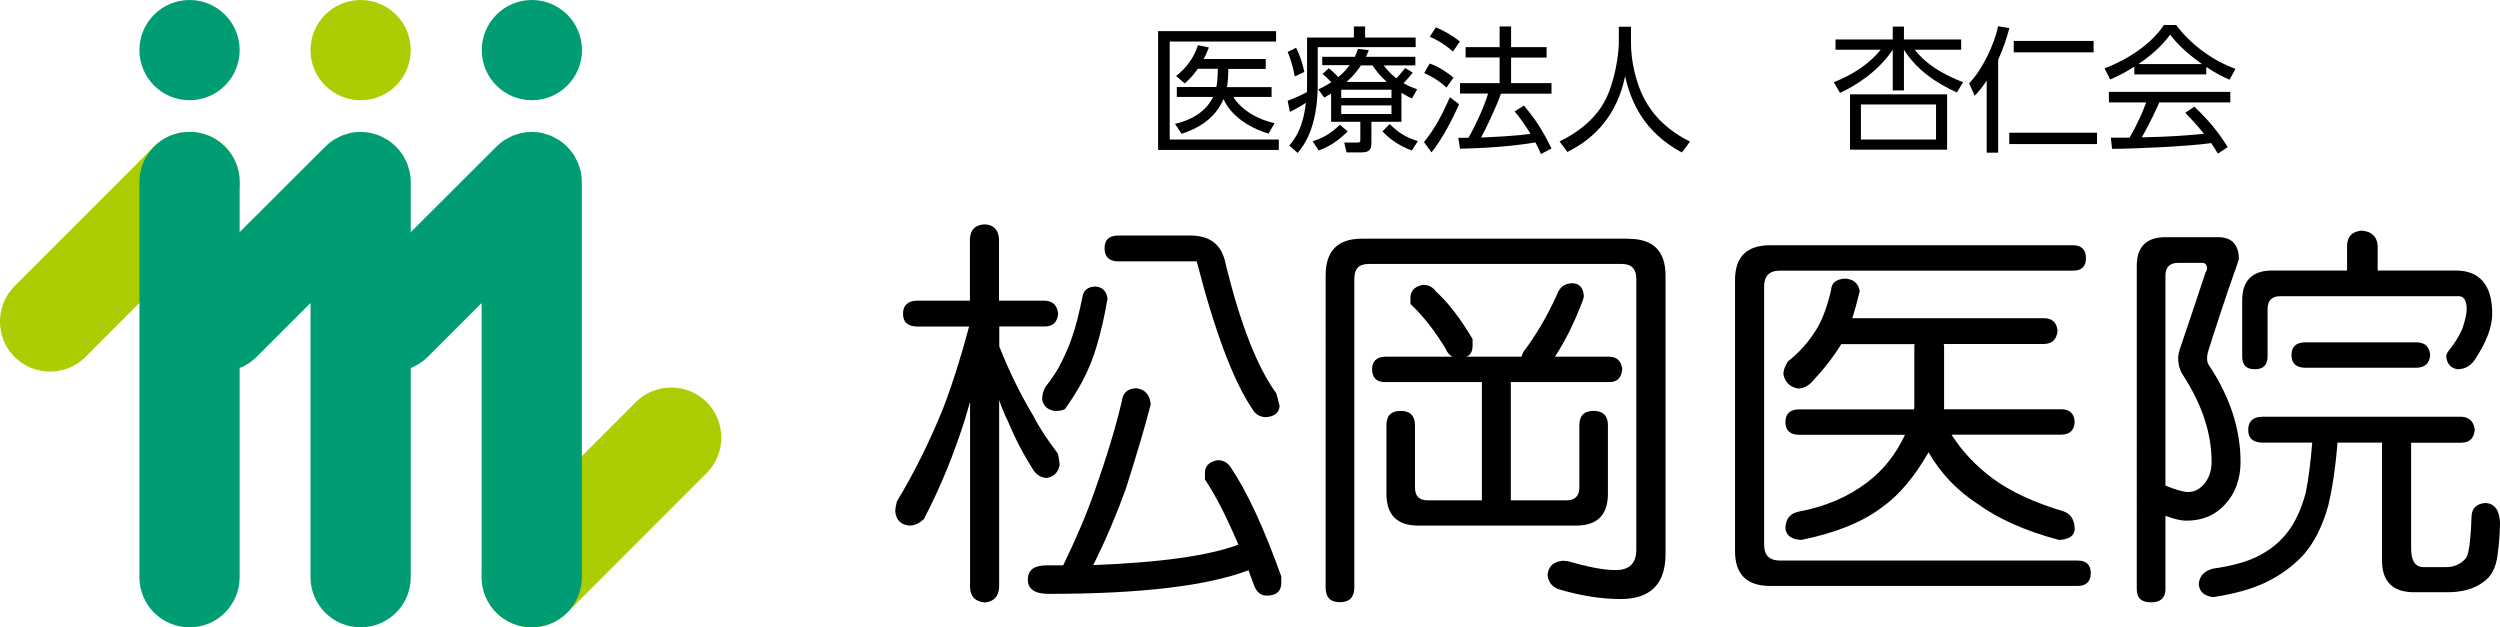
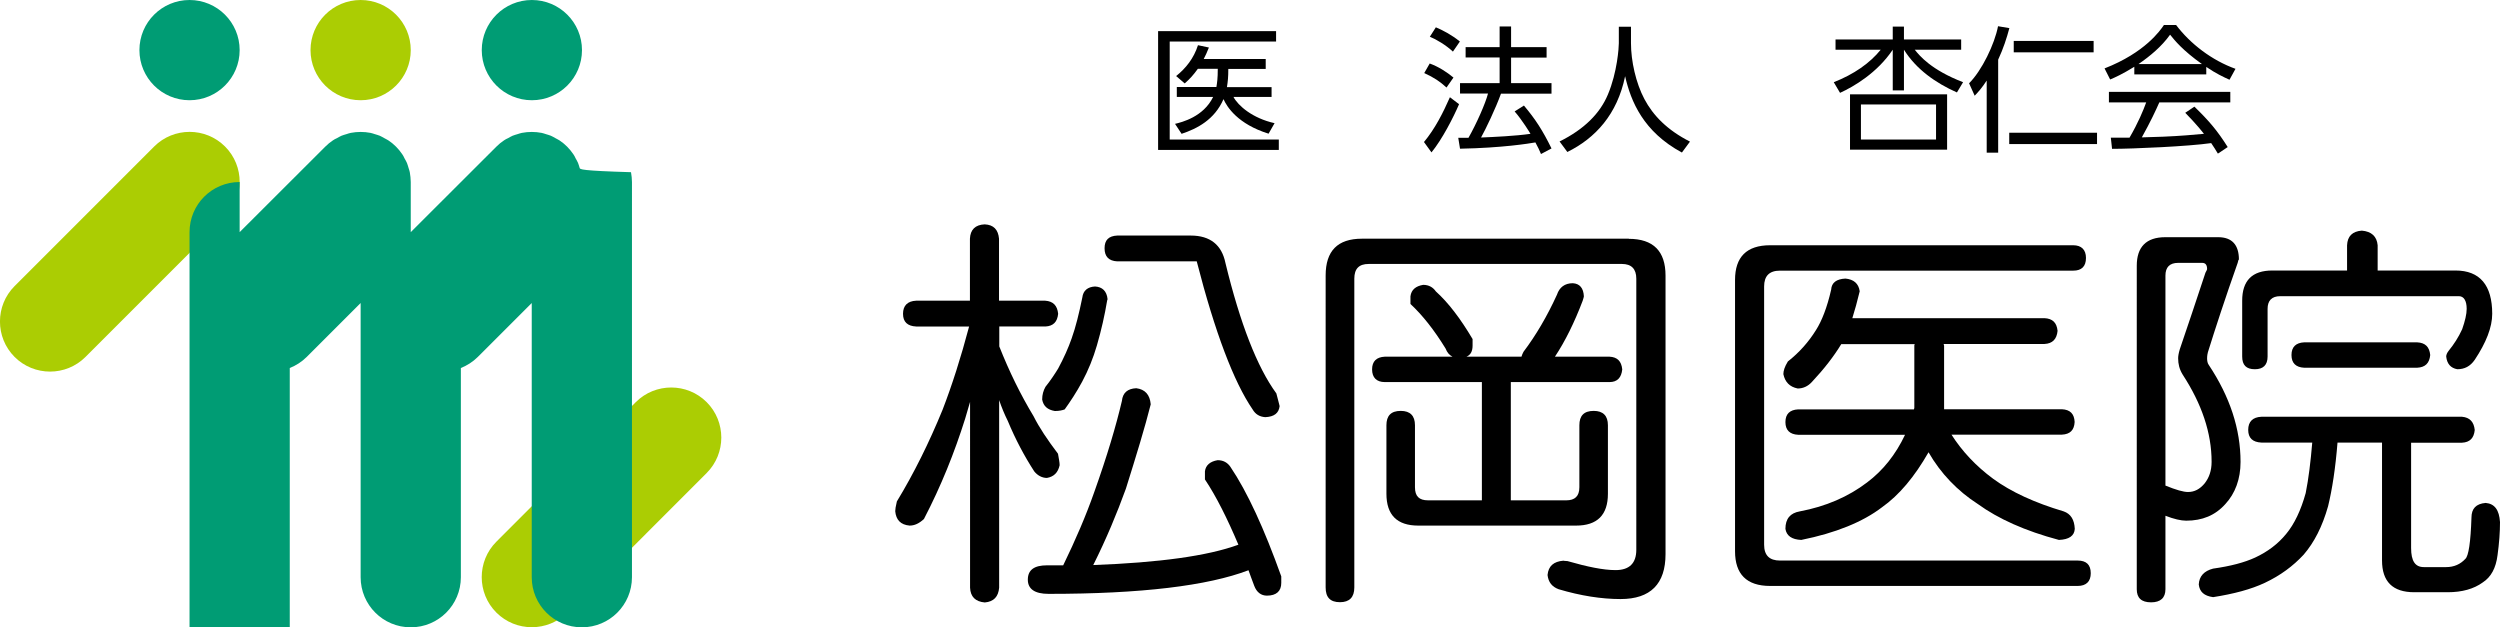
<svg xmlns="http://www.w3.org/2000/svg" version="1.1" x="0px" y="0px" viewBox="0 0 183.08 45.93" style="enable-background:new 0 0 183.08 45.93;" xml:space="preserve">
  <style type="text/css">
	.st0{fill:#ABCD03;}
	.st1{fill:#009C74;}
</style>
  <g id="レイヤー_1">
</g>
  <g id="レイヤー_2">
    <g>
      <path d="M77.49,22.98c-0.06,0.6-0.36,0.9-0.93,0.93h-3.38v1.46c0.72,1.82,1.55,3.52,2.51,5.11c0.42,0.84,1.02,1.73,1.79,2.75    c0.06,0.36,0.12,0.63,0.12,0.84c-0.12,0.54-0.42,0.84-0.93,0.93c-0.36,0-0.69-0.18-0.93-0.48c-0.72-1.11-1.37-2.33-1.94-3.7    c-0.24-0.48-0.45-0.99-0.63-1.52v13.74c-0.06,0.66-0.39,1.02-1.05,1.08c-0.69-0.06-1.05-0.42-1.08-1.08V29.43    c-0.12,0.42-0.24,0.84-0.36,1.23c-0.78,2.48-1.76,4.93-3.02,7.35c-0.36,0.33-0.69,0.48-1.05,0.48c-0.66-0.06-0.99-0.42-1.05-1.05    c0-0.12,0.03-0.36,0.12-0.72c1.25-2.06,2.36-4.3,3.35-6.72c0.69-1.79,1.34-3.82,1.94-6.09h-3.88c-0.63-0.03-0.96-0.33-0.96-0.93    c0-0.6,0.33-0.93,0.96-0.96h3.94v-4.54c0.03-0.66,0.39-1.02,1.08-1.05c0.66,0.03,0.99,0.39,1.05,1.05v4.54h3.38    C77.13,22.06,77.43,22.38,77.49,22.98z M84.27,29.61c-0.42,1.67-1.05,3.73-1.82,6.18c-0.66,1.82-1.43,3.67-2.39,5.59    c4.81-0.18,8.36-0.66,10.63-1.49c-0.81-1.91-1.61-3.52-2.45-4.78v-0.6c0.06-0.45,0.39-0.72,0.93-0.81c0.42,0,0.72,0.18,0.93,0.48    c1.25,1.85,2.48,4.54,3.73,8.03v0.48c0,0.6-0.36,0.93-1.05,0.93c-0.42,0-0.75-0.24-0.93-0.72c-0.15-0.42-0.3-0.78-0.42-1.14    c-2.99,1.14-7.86,1.73-14.64,1.73c-1.02,0-1.52-0.36-1.52-1.04c0-0.72,0.48-1.05,1.4-1.05h1.19c0.9-1.85,1.67-3.64,2.27-5.35    c0.96-2.69,1.61-4.9,2.03-6.69c0.06-0.6,0.42-0.9,1.05-0.93C83.85,28.51,84.21,28.9,84.27,29.61z M81.11,21.91L81.08,22    c-0.18,1.08-0.42,2.15-0.75,3.29c-0.27,0.93-0.63,1.82-1.08,2.66c-0.42,0.78-0.87,1.46-1.28,2.03c-0.15,0.06-0.39,0.12-0.72,0.12    c-0.54-0.09-0.84-0.36-0.93-0.84c0-0.36,0.09-0.66,0.24-0.93c0.36-0.45,0.66-0.9,0.93-1.34c0.42-0.78,0.75-1.52,0.99-2.21    c0.3-0.84,0.54-1.82,0.78-2.99c0.06-0.51,0.39-0.78,0.93-0.81C80.72,21.01,81.05,21.31,81.11,21.91z M87.2,17.25    c1.43,0,2.27,0.69,2.54,2c1.08,4.45,2.33,7.65,3.73,9.56c0.12,0.42,0.18,0.72,0.24,0.93c-0.06,0.51-0.39,0.78-1.05,0.81    c-0.42-0.03-0.72-0.21-0.93-0.57c-1.37-2-2.75-5.62-4.09-10.84h-5.82c-0.63-0.03-0.93-0.36-0.93-0.96s0.3-0.9,0.93-0.93H87.2z" />
      <path d="M119.28,17.49c1.79,0,2.69,0.9,2.69,2.69v20.4c0,2.18-1.1,3.29-3.29,3.29c-1.4,0-2.93-0.24-4.54-0.72    c-0.48-0.18-0.75-0.51-0.81-1.04c0.06-0.66,0.45-0.99,1.16-1.05c0,0,0.12,0.03,0.3,0.03c1.46,0.42,2.63,0.66,3.52,0.66    c1.02,0,1.52-0.51,1.52-1.49V20.41c0-0.72-0.36-1.08-1.05-1.08h-18.55c-0.72,0-1.05,0.36-1.05,1.08v22.61    c0,0.72-0.36,1.08-1.05,1.08c-0.72,0-1.05-0.36-1.05-1.08V20.17c0-1.79,0.87-2.69,2.66-2.69H119.28z M105.15,21.34    c0.9,0.81,1.79,1.97,2.69,3.49v0.48c0,0.42-0.15,0.69-0.45,0.81h4.03c0.03-0.12,0.09-0.24,0.15-0.36c0.9-1.19,1.73-2.6,2.45-4.18    c0.18-0.54,0.57-0.84,1.16-0.84c0.51,0.03,0.78,0.36,0.81,0.96c0,0.03-0.03,0.15-0.09,0.33c-0.6,1.58-1.28,2.96-2.03,4.09h4    c0.57,0.03,0.87,0.33,0.93,0.93c-0.06,0.6-0.36,0.93-0.93,0.93h-7.23v8.66h4.06c0.63,0,0.96-0.3,0.96-0.96v-4.54    c0-0.69,0.33-1.05,1.05-1.05c0.69,0,1.04,0.36,1.04,1.05v5.02c0,1.55-0.78,2.33-2.33,2.33h-11.56c-1.55,0-2.33-0.78-2.33-2.33    v-5.02c0-0.69,0.33-1.05,1.05-1.05c0.69,0,1.04,0.36,1.04,1.05v4.54c0,0.66,0.3,0.96,0.96,0.96h3.94v-8.66h-7.11    c-0.6,0-0.93-0.33-0.93-0.93c0-0.6,0.33-0.9,0.93-0.93h4.96c-0.24-0.12-0.39-0.3-0.51-0.6c-0.84-1.37-1.7-2.45-2.57-3.26V21.7    c0.06-0.48,0.39-0.75,0.93-0.84C104.64,20.86,104.94,21.04,105.15,21.34z" />
      <path d="M152.76,18.89c0,0.63-0.33,0.93-0.93,0.93h-21.48c-0.78,0-1.16,0.39-1.16,1.16v18.91c0,0.78,0.39,1.16,1.16,1.16h21.8    c0.63,0,0.96,0.3,0.96,0.93c0,0.6-0.33,0.93-0.96,0.93h-22.52c-1.73,0-2.57-0.87-2.57-2.54V20.5c0-1.67,0.84-2.54,2.57-2.54h22.19    C152.43,17.96,152.76,18.29,152.76,18.89z M132.69,27.97c-0.3,0.33-0.66,0.48-1.04,0.48c-0.6-0.12-0.93-0.48-1.05-1.05    c0-0.24,0.09-0.54,0.33-0.93c0.84-0.66,1.52-1.43,2.06-2.3c0.42-0.66,0.81-1.64,1.11-2.96c0.03-0.51,0.39-0.78,1.05-0.81    c0.6,0.06,0.96,0.36,1.04,0.93c-0.18,0.75-0.36,1.4-0.54,1.97h14.07c0.6,0.03,0.9,0.33,0.96,0.93c-0.06,0.6-0.36,0.93-0.96,0.96    h-7.38c0,0.06,0.03,0.12,0.03,0.12v4.54c0,0.06,0,0.09,0,0.12H151c0.6,0.03,0.9,0.33,0.93,0.93c-0.03,0.6-0.33,0.9-0.93,0.93    h-8.09c0.78,1.22,1.79,2.3,3.05,3.23c1.31,0.96,3.05,1.76,5.17,2.39c0.51,0.18,0.78,0.6,0.81,1.28c-0.03,0.51-0.42,0.78-1.16,0.81    c-2.48-0.66-4.45-1.55-5.94-2.63c-1.49-0.96-2.72-2.24-3.61-3.79c-1.02,1.79-2.15,3.14-3.41,4.03c-1.4,1.07-3.38,1.88-5.91,2.39    c-0.69-0.03-1.08-0.3-1.16-0.81c0-0.75,0.36-1.16,1.05-1.28c1.91-0.36,3.55-1.07,4.93-2.12c1.16-0.87,2.09-2.03,2.78-3.49h-7.83    c-0.6-0.03-0.93-0.33-0.93-0.93c0-0.6,0.33-0.9,0.93-0.93h8.48c0-0.03,0.03-0.06,0.03-0.12v-4.54c0-0.03,0-0.06,0.03-0.12h-5.38    C134.3,26.09,133.59,27.01,132.69,27.97z" />
      <path d="M162.44,17.37c1.02,0,1.52,0.57,1.52,1.64c-0.03,0-0.06,0.09-0.09,0.24c-0.93,2.63-1.64,4.81-2.18,6.54    c-0.06,0.24-0.06,0.39-0.06,0.45c0,0.18,0.03,0.36,0.12,0.48c1.55,2.33,2.33,4.69,2.33,7.11c0,1.25-0.39,2.3-1.11,3.08    c-0.75,0.84-1.7,1.22-2.87,1.22c-0.39,0-0.9-0.12-1.52-0.36v5.38c0,0.63-0.36,0.96-1.05,0.96c-0.72,0-1.05-0.33-1.05-0.96V19.46    c0-1.37,0.69-2.09,2.09-2.09h0.6H162.44z M160.23,36.03c0.48,0,0.87-0.21,1.22-0.63c0.33-0.42,0.51-0.93,0.51-1.58    c0-2.12-0.72-4.24-2.12-6.39c-0.24-0.39-0.33-0.78-0.33-1.19c0-0.15,0.03-0.36,0.12-0.66c0.57-1.67,1.19-3.52,1.88-5.61    c0.06-0.12,0.12-0.21,0.12-0.27c0-0.3-0.12-0.45-0.36-0.45h-1.76c-0.63,0-0.93,0.33-0.93,0.93v15.38    C159.36,35.88,159.9,36.03,160.23,36.03z M181.23,31.49c-0.06,0.6-0.36,0.9-0.93,0.93h-3.73v7.71c0,0.96,0.3,1.4,0.93,1.4h1.64    c0.57,0,1.04-0.21,1.4-0.6c0.24-0.21,0.39-1.23,0.45-3.02c0-0.66,0.33-1.02,1.04-1.08c0.66,0.06,0.99,0.51,1.05,1.4    c0,0.75-0.06,1.55-0.18,2.42c-0.12,0.96-0.48,1.61-1.08,2c-0.66,0.48-1.52,0.72-2.57,0.72h-2.45c-1.58,0-2.36-0.78-2.36-2.33    v-8.63h-3.26c-0.15,1.88-0.39,3.43-0.69,4.66c-0.42,1.49-1.02,2.66-1.79,3.55c-0.78,0.84-1.7,1.52-2.84,2.06    c-1.02,0.48-2.27,0.81-3.79,1.05c-0.66-0.09-0.99-0.39-1.05-0.93c0.03-0.6,0.39-0.99,1.05-1.16c1.28-0.18,2.3-0.45,3.08-0.81    c0.9-0.42,1.67-0.99,2.27-1.73c0.6-0.72,1.08-1.73,1.43-2.99c0.21-1.05,0.36-2.27,0.48-3.7h-3.73c-0.63-0.03-0.96-0.33-0.96-0.93    c0-0.6,0.33-0.93,0.96-0.96h14.7C180.87,30.57,181.17,30.9,181.23,31.49z M174.12,17.96v1.85h5.7c1.79,0,2.69,1.08,2.69,3.17    c0,0.99-0.45,2.12-1.28,3.37c-0.33,0.48-0.75,0.69-1.28,0.69c-0.48-0.09-0.75-0.39-0.81-0.93c0-0.12,0.06-0.27,0.18-0.42    c0.39-0.48,0.72-0.99,0.99-1.58c0.21-0.6,0.33-1.11,0.33-1.49c0-0.6-0.21-0.93-0.57-0.93h-13.08c-0.63,0-0.93,0.33-0.93,0.93v3.49    c0,0.63-0.33,0.93-0.93,0.93c-0.63,0-0.93-0.3-0.93-0.93v-4.09c0-1.46,0.72-2.21,2.21-2.21h5.47v-1.85    c0.03-0.66,0.39-1.02,1.08-1.07C173.67,16.95,174.06,17.31,174.12,17.96z M177.97,26c-0.06,0.6-0.36,0.9-0.96,0.93h-8.27    c-0.6-0.03-0.93-0.33-0.93-0.93c0-0.6,0.33-0.9,0.93-0.93h8.27C177.61,25.1,177.91,25.4,177.97,26z" />
      <g>
        <path d="M93.45,2.27v0.77h-7.79v7.18h7.99v0.76h-8.84v-8.7H93.45z M93.12,6.37V7.1h-2.79c0.34,0.64,1.39,1.56,3.01,1.92     L92.9,9.79c-2.25-0.7-3.05-1.96-3.3-2.53c-0.66,1.51-1.93,2.16-3.07,2.54l-0.48-0.73c0.5-0.12,2.08-0.51,2.79-1.97h-2.66V6.37     h2.9c0.05-0.31,0.1-0.62,0.1-1.33h-1.46c-0.34,0.47-0.57,0.72-0.96,1.07l-0.63-0.54c0.71-0.57,1.29-1.29,1.6-2.26l0.8,0.17     c-0.16,0.4-0.24,0.57-0.38,0.84h4.54v0.73h-2.74c0,0.58-0.03,0.91-0.1,1.33H93.12z" />
-         <path d="M95.72,2.75h3.43V1.94h0.82v0.81h3.7v0.7h-7.17v2.71c0,3.28-1.08,4.56-1.47,5.04l-0.61-0.54c0.45-0.56,1-1.27,1.21-3.13     c-0.5,0.33-0.88,0.52-1.17,0.67L94.3,7.38c0.69-0.27,0.92-0.38,1.41-0.63c0-0.16,0.01-0.35,0.01-0.63V2.75z M94.82,5.6     C94.71,5,94.53,4.36,94.3,3.8l0.62-0.3c0.29,0.57,0.5,1.26,0.6,1.77L94.82,5.6z M96.13,10.35c0.8-0.27,1.28-0.54,1.99-1.21     l0.58,0.48c-0.85,0.83-1.46,1.15-2.13,1.4L96.13,10.35z M102.62,8.92h-2.19v1.6c0,0.62-0.43,0.64-0.74,0.64h-1.08l-0.17-0.72     h0.95c0.2,0,0.23-0.04,0.23-0.24V8.92h-2.14V6.85c-0.21,0.13-0.28,0.17-0.5,0.3l-0.44-0.6c0.35-0.17,0.61-0.3,0.95-0.53     c-0.33-0.35-0.36-0.38-0.64-0.6l0.46-0.42c0.32,0.24,0.6,0.55,0.69,0.65c0.31-0.25,0.56-0.51,0.84-0.88h-2.01V4.16h2.39     c0.1-0.22,0.15-0.35,0.23-0.58l0.79,0.09c-0.1,0.25-0.14,0.35-0.21,0.49h3.62v0.63h-2.32c0.2,0.25,0.45,0.58,0.93,0.95     c0.29-0.31,0.53-0.61,0.64-0.76l0.56,0.34c-0.31,0.4-0.66,0.74-0.68,0.77c0.45,0.25,0.72,0.35,1,0.45l-0.38,0.67     c-0.27-0.13-0.46-0.22-0.77-0.41V8.92z M101.9,6.57h-3.68v0.6h3.68V6.57z M101.9,7.72h-3.68v0.63h3.68V7.72z M101.56,6     c-0.58-0.52-0.83-0.9-1.05-1.21h-0.85c-0.12,0.19-0.4,0.63-1.05,1.21H101.56z M101.77,9.09c0.72,0.69,1.14,0.93,2.06,1.25     l-0.44,0.68c-0.77-0.27-1.61-0.8-2.15-1.4L101.77,9.09z" />
        <path d="M104.28,10.4c0.8-0.96,1.39-2.12,1.9-3.28l0.67,0.51c-0.41,0.96-1.24,2.58-2.02,3.53L104.28,10.4z M105.93,6.41     c-0.48-0.44-0.91-0.73-1.63-1.06l0.4-0.7c0.64,0.23,1.26,0.63,1.74,1.03L105.93,6.41z M106.4,3.78     c-0.49-0.47-1.26-0.92-1.69-1.09L105.15,2c0.48,0.2,1.14,0.54,1.76,1.04L106.4,3.78z M111.6,7.73c0.85,1.01,1.37,1.82,2.02,3.14     l-0.77,0.41c-0.12-0.28-0.21-0.49-0.41-0.85c-0.47,0.08-2.4,0.4-5.52,0.46l-0.13-0.8h0.75c0.6-1.06,1.24-2.51,1.43-3.24h-2.05     V6.09h2.9V4.21h-2.49V3.45h2.49V1.94h0.84v1.51h2.6v0.77h-2.6v1.87h2.96v0.77h-3.7c-0.4,1.1-1.11,2.58-1.46,3.21     c0.96-0.04,2.52-0.11,3.62-0.27c0-0.01-0.6-1-1.16-1.64L111.6,7.73z" />
        <path d="M119.44,1.96v1.2c0,1.31,0.36,2.92,0.98,4.09c0.64,1.21,1.68,2.28,3.34,3.12l-0.59,0.8c-2.82-1.52-3.74-3.74-4.16-5.59     c-0.57,2.79-2.18,4.54-4.23,5.55l-0.57-0.77c1.82-0.9,2.97-2.07,3.54-3.44c0.69-1.64,0.8-3.45,0.8-3.76V1.96H119.44z" />
      </g>
      <g>
        <path d="M143.31,6.77c-1.55-0.69-2.98-1.69-3.88-3.13v2.98h-0.82V3.64c-1.14,1.7-2.85,2.7-3.86,3.16l-0.46-0.78     c1.48-0.58,2.65-1.4,3.44-2.38h-3.31V2.89h4.19V1.95h0.82v0.94h4.19v0.75h-3.4c0.37,0.46,1.21,1.48,3.54,2.38L143.31,6.77z      M142.59,6.91v4.05h-7.11V6.91H142.59z M141.78,7.65h-5.5v2.57h5.5V7.65z" />
        <path d="M146.33,11.18h-0.84V5.9c-0.34,0.53-0.64,0.86-0.88,1.11L144.2,6.1c0.94-0.94,1.87-2.87,2.12-4.18l0.83,0.14     c-0.2,0.75-0.43,1.46-0.82,2.31V11.18z M153.57,10.55h-6.43V9.72h6.43V10.55z M153.32,3.83h-5.85V3h5.85V3.83z" />
        <path d="M161.57,5.45h-5.27V4.89c-0.89,0.55-1.43,0.79-1.77,0.93l-0.41-0.81c2.97-1.16,4.08-2.78,4.35-3.18h0.89     c1.04,1.38,2.62,2.59,4.35,3.21l-0.44,0.8c-0.44-0.2-1-0.46-1.7-0.94V5.45z M160.7,7.81c1.07,1.04,1.67,1.74,2.44,2.96     l-0.72,0.48c-0.16-0.27-0.28-0.46-0.49-0.77c-1.66,0.24-5.72,0.42-7.26,0.42l-0.09-0.82h1.37c0.63-1.08,1.01-2,1.22-2.58h-2.73     V6.73h8.89V7.5h-5.2c-0.24,0.55-0.64,1.41-1.28,2.56c0.25-0.01,1.36-0.04,1.57-0.05c1.21-0.05,2.24-0.14,2.98-0.21     c-0.1-0.13-0.6-0.76-1.37-1.54L160.7,7.81z M161.25,4.69c-1.4-1-1.98-1.71-2.33-2.15c-0.63,0.88-1.47,1.57-2.31,2.15H161.25z" />
      </g>
    </g>
    <g>
      <circle class="st0" cx="26.41" cy="3.67" r="3.67" />
      <path class="st0" d="M16.48,15.92c1.43-1.43,1.43-3.76,0-5.19c-1.43-1.43-3.76-1.43-5.19,0L1.07,20.95    c-1.43,1.43-1.43,3.76,0,5.19s3.76,1.43,5.19,0L16.48,15.92z" />
      <path class="st0" d="M51.75,34.64c1.43-1.43,1.43-3.76,0-5.19c-1.43-1.43-3.76-1.43-5.19,0L36.35,39.67    c-1.43,1.43-1.43,3.76,0,5.19c1.43,1.43,3.76,1.43,5.19,0L51.75,34.64z" />
      <circle class="st1" cx="13.88" cy="3.67" r="3.67" />
      <circle class="st1" cx="38.95" cy="3.67" r="3.67" />
-       <path class="st1" d="M42.45,12.3c-0.04-0.13-0.07-0.25-0.12-0.37c-0.05-0.12-0.12-0.23-0.18-0.34c-0.05-0.1-0.09-0.2-0.16-0.29    c-0.27-0.4-0.61-0.75-1.02-1.02c-0.09-0.06-0.19-0.1-0.29-0.16c-0.11-0.06-0.22-0.13-0.34-0.18c-0.12-0.05-0.25-0.08-0.37-0.12    c-0.1-0.03-0.2-0.07-0.31-0.09c-0.47-0.09-0.96-0.09-1.44,0c-0.11,0.02-0.21,0.06-0.31,0.09c-0.13,0.04-0.25,0.07-0.37,0.12    c-0.12,0.05-0.23,0.12-0.34,0.18c-0.1,0.05-0.2,0.09-0.29,0.16c-0.2,0.13-0.39,0.29-0.56,0.46L30.08,17v-3.67    c0-0.24-0.03-0.48-0.07-0.72c-0.02-0.11-0.06-0.21-0.09-0.31c-0.04-0.13-0.07-0.25-0.12-0.37c-0.05-0.12-0.12-0.23-0.18-0.34    c-0.05-0.1-0.09-0.2-0.16-0.29c-0.27-0.4-0.61-0.75-1.02-1.02c-0.09-0.06-0.19-0.1-0.29-0.16c-0.11-0.06-0.22-0.13-0.34-0.18    c-0.12-0.05-0.25-0.08-0.37-0.12c-0.1-0.03-0.2-0.07-0.31-0.09c-0.47-0.09-0.96-0.09-1.44,0c-0.11,0.02-0.21,0.06-0.31,0.09    c-0.13,0.04-0.25,0.07-0.37,0.12c-0.12,0.05-0.23,0.12-0.34,0.18c-0.1,0.05-0.2,0.09-0.29,0.16c-0.2,0.13-0.39,0.29-0.56,0.46    L17.55,17v-3.67c0-2.03-1.64-3.67-3.67-3.67c-2.03,0-3.67,1.64-3.67,3.67v28.94c0,2.03,1.64,3.67,3.67,3.67    c2.03,0,3.67-1.64,3.67-3.67V26.95c0.45-0.18,0.88-0.45,1.24-0.81l3.95-3.95v20.08c0,2.03,1.64,3.67,3.67,3.67    s3.67-1.64,3.67-3.67V26.95c0.45-0.18,0.88-0.45,1.24-0.81l3.95-3.95v20.08c0,2.03,1.64,3.67,3.67,3.67    c2.03,0,3.67-1.64,3.67-3.67V13.33c0-0.24-0.03-0.48-0.07-0.72C42.52,12.5,42.48,12.4,42.45,12.3z" />
+       <path class="st1" d="M42.45,12.3c-0.04-0.13-0.07-0.25-0.12-0.37c-0.05-0.12-0.12-0.23-0.18-0.34c-0.05-0.1-0.09-0.2-0.16-0.29    c-0.27-0.4-0.61-0.75-1.02-1.02c-0.09-0.06-0.19-0.1-0.29-0.16c-0.11-0.06-0.22-0.13-0.34-0.18c-0.12-0.05-0.25-0.08-0.37-0.12    c-0.1-0.03-0.2-0.07-0.31-0.09c-0.47-0.09-0.96-0.09-1.44,0c-0.11,0.02-0.21,0.06-0.31,0.09c-0.13,0.04-0.25,0.07-0.37,0.12    c-0.12,0.05-0.23,0.12-0.34,0.18c-0.1,0.05-0.2,0.09-0.29,0.16c-0.2,0.13-0.39,0.29-0.56,0.46L30.08,17v-3.67    c0-0.24-0.03-0.48-0.07-0.72c-0.02-0.11-0.06-0.21-0.09-0.31c-0.04-0.13-0.07-0.25-0.12-0.37c-0.05-0.12-0.12-0.23-0.18-0.34    c-0.05-0.1-0.09-0.2-0.16-0.29c-0.27-0.4-0.61-0.75-1.02-1.02c-0.09-0.06-0.19-0.1-0.29-0.16c-0.11-0.06-0.22-0.13-0.34-0.18    c-0.12-0.05-0.25-0.08-0.37-0.12c-0.1-0.03-0.2-0.07-0.31-0.09c-0.47-0.09-0.96-0.09-1.44,0c-0.11,0.02-0.21,0.06-0.31,0.09    c-0.13,0.04-0.25,0.07-0.37,0.12c-0.12,0.05-0.23,0.12-0.34,0.18c-0.1,0.05-0.2,0.09-0.29,0.16c-0.2,0.13-0.39,0.29-0.56,0.46    L17.55,17v-3.67c-2.03,0-3.67,1.64-3.67,3.67v28.94c0,2.03,1.64,3.67,3.67,3.67    c2.03,0,3.67-1.64,3.67-3.67V26.95c0.45-0.18,0.88-0.45,1.24-0.81l3.95-3.95v20.08c0,2.03,1.64,3.67,3.67,3.67    s3.67-1.64,3.67-3.67V26.95c0.45-0.18,0.88-0.45,1.24-0.81l3.95-3.95v20.08c0,2.03,1.64,3.67,3.67,3.67    c2.03,0,3.67-1.64,3.67-3.67V13.33c0-0.24-0.03-0.48-0.07-0.72C42.52,12.5,42.48,12.4,42.45,12.3z" />
    </g>
  </g>
  <g id="レイヤー_3">
</g>
</svg>